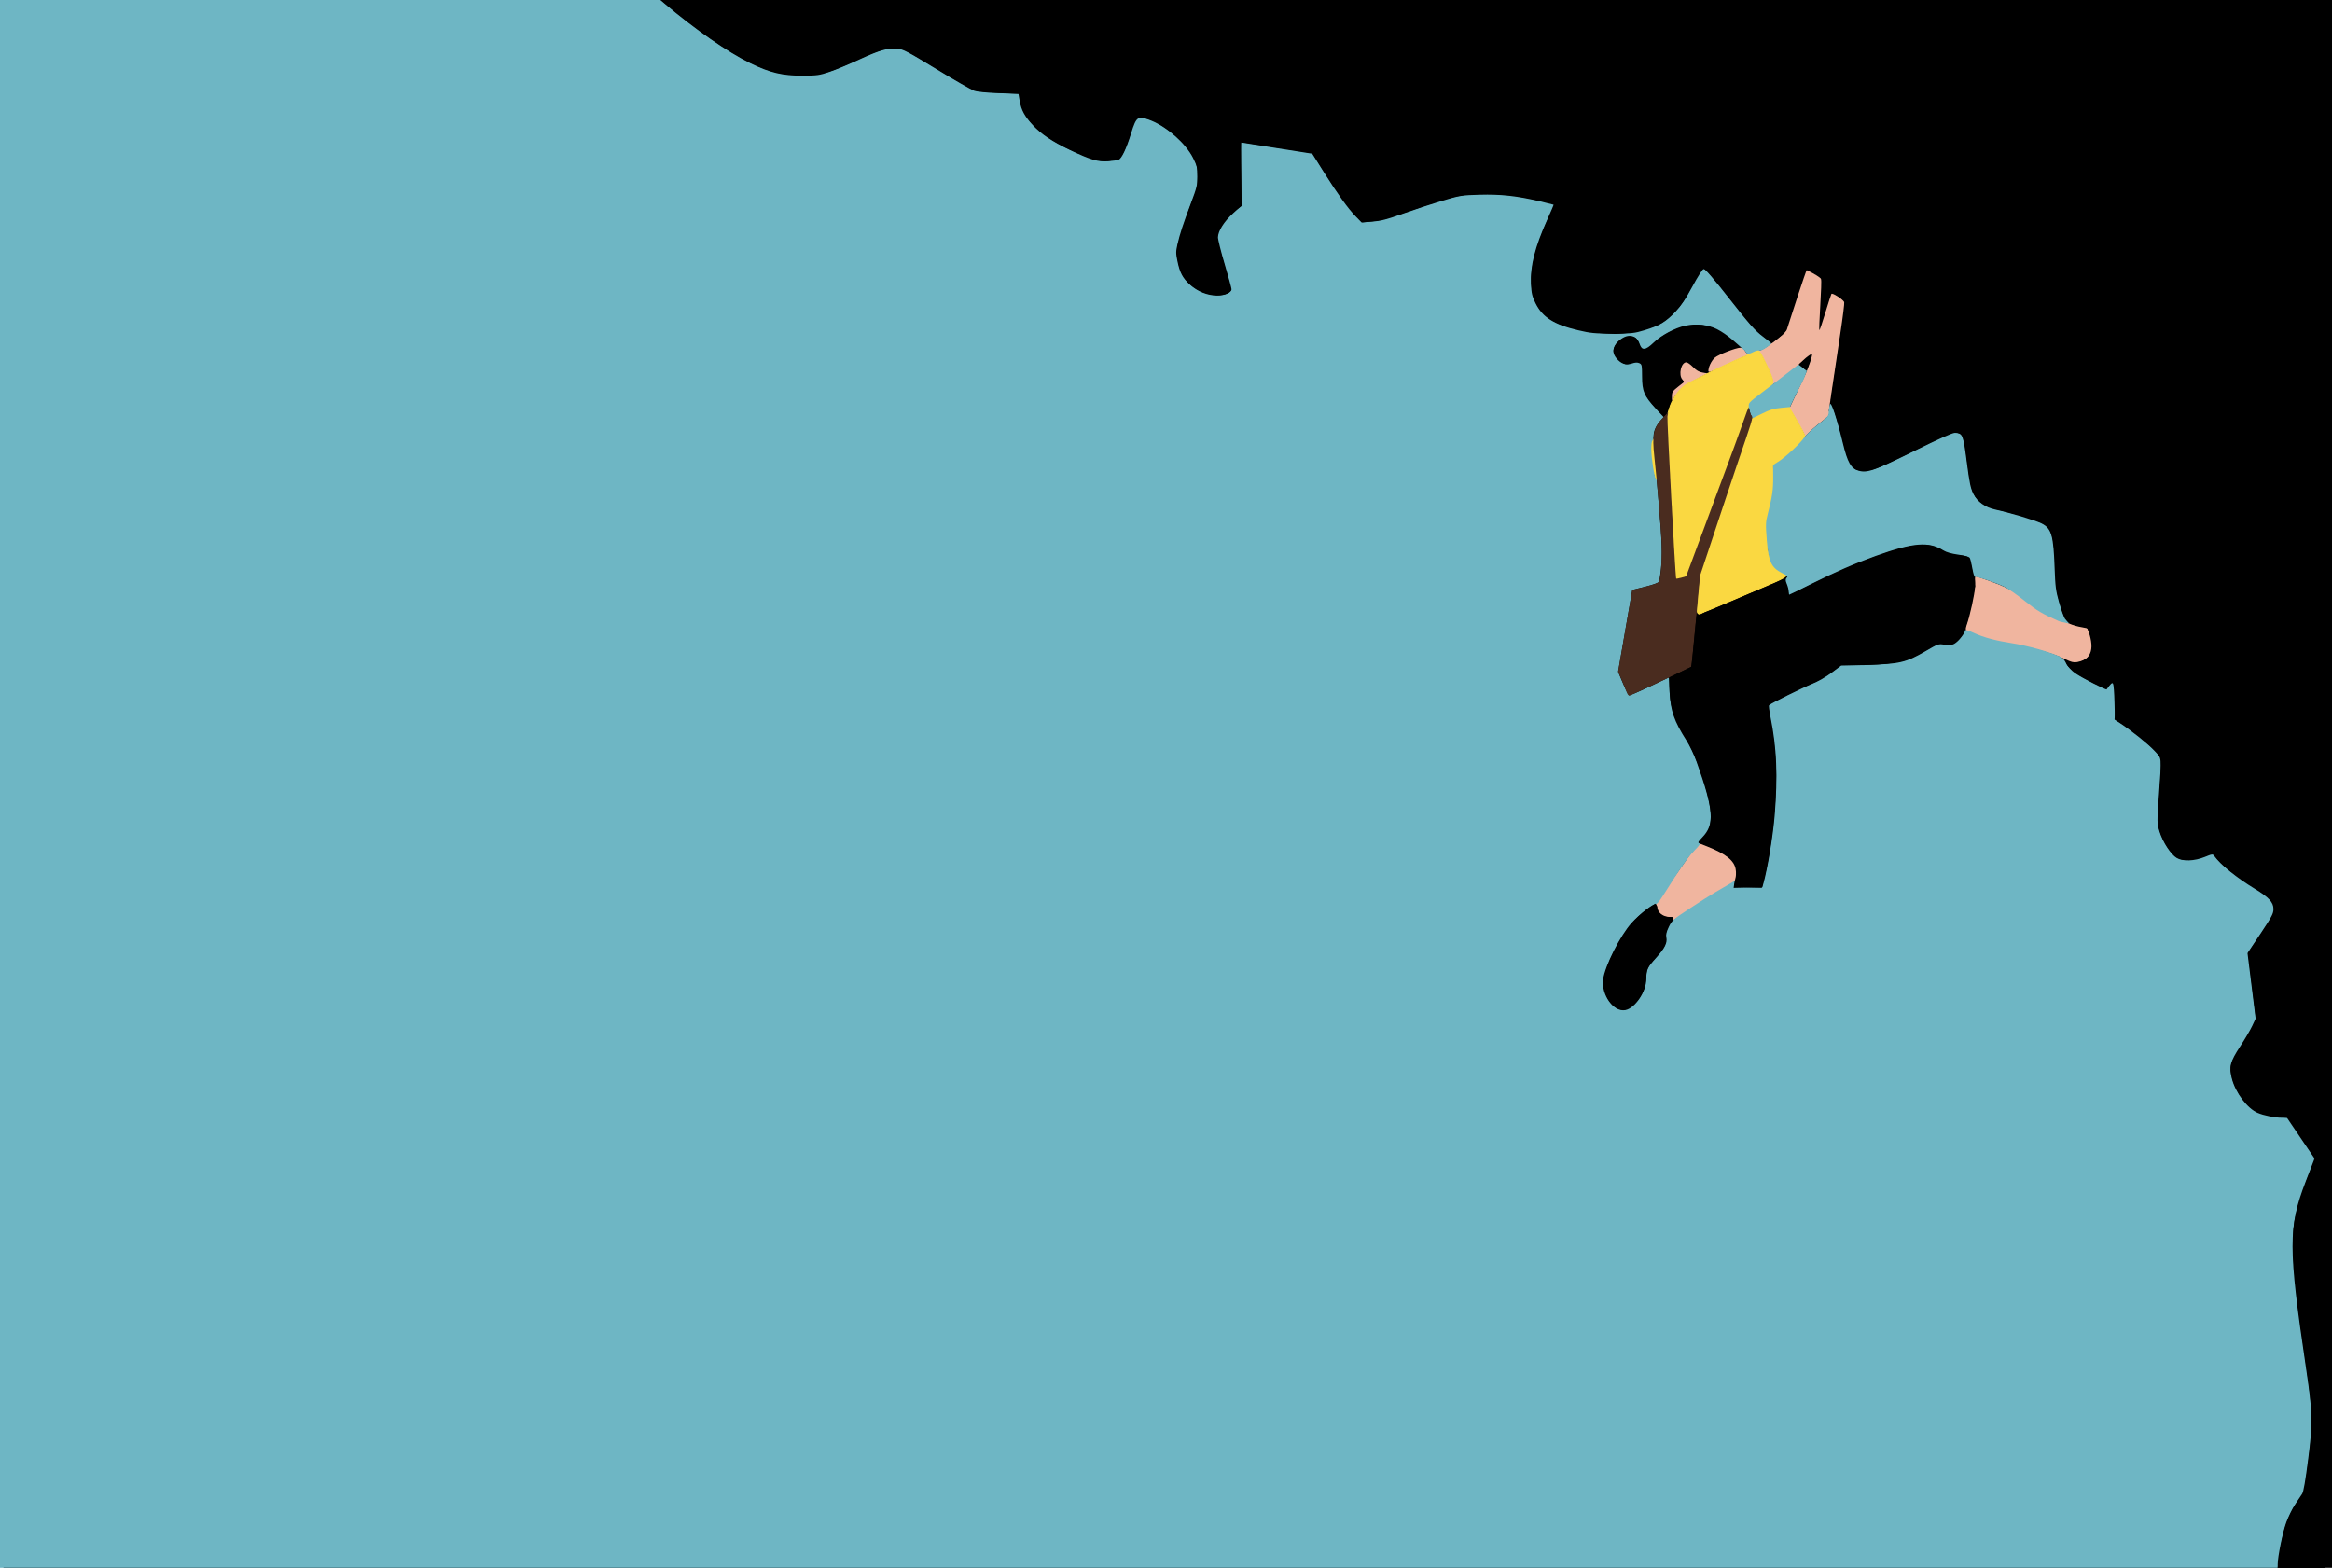
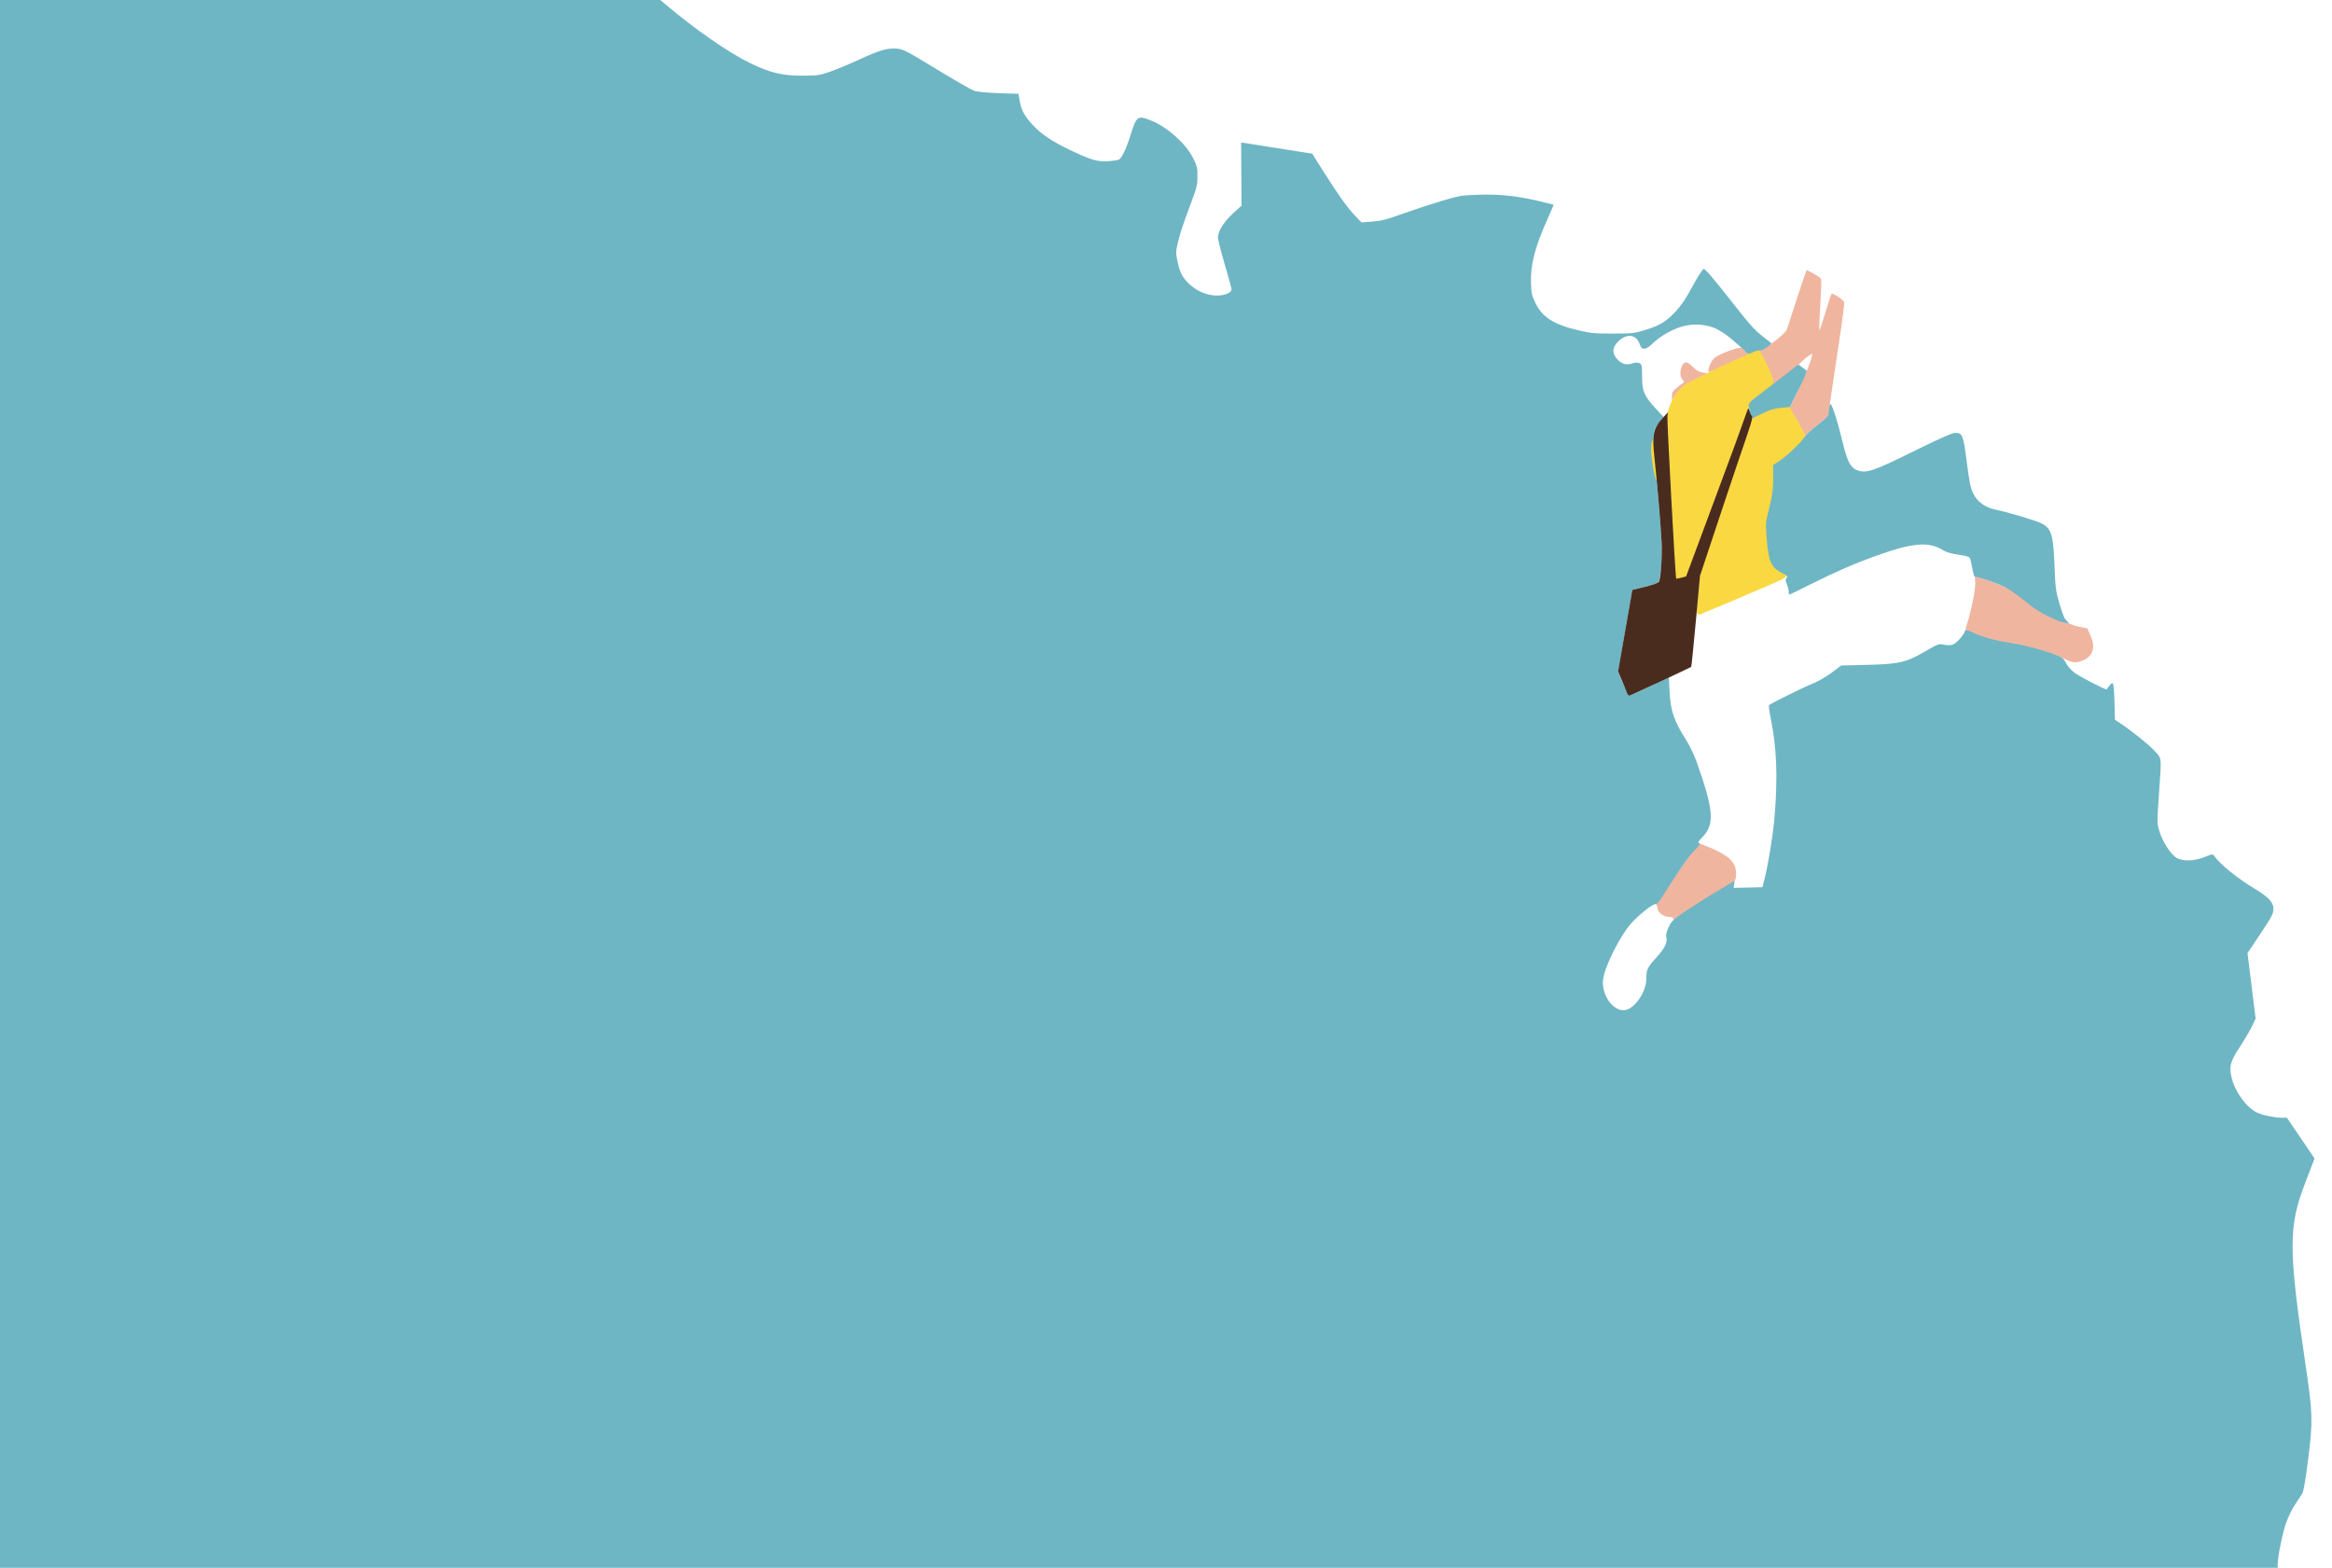
<svg xmlns="http://www.w3.org/2000/svg" xmlns:ns1="http://www.inkscape.org/namespaces/inkscape" xmlns:ns2="http://sodipodi.sourceforge.net/DTD/sodipodi-0.dtd" width="508mm" height="341.639mm" viewBox="0 0 508 341.639" version="1.1" id="svg1062" xml:space="preserve" ns1:version="1.2.2 (b0a8486, 2022-12-01)" ns2:docname="freeclimber-pd.svg">
  <ns2:namedview id="namedview1064" pagecolor="#ffffff" bordercolor="#000000" borderopacity="0.25" ns1:showpageshadow="2" ns1:pageopacity="0.0" ns1:pagecheckerboard="0" ns1:deskcolor="#d1d1d1" ns1:document-units="mm" showgrid="false" ns1:zoom="0.32" ns1:cx="1429.6875" ns1:cy="439.0625" ns1:window-width="1652" ns1:window-height="1099" ns1:window-x="0" ns1:window-y="25" ns1:window-maximized="0" ns1:current-layer="g11877" />
  <defs id="defs1059">
    <clipPath id="openclipart-clip-to-viewbox">
      <path d="M 0,0 H 744.09 V 1052.4 H 0 V 0" id="path1665" />
    </clipPath>
  </defs>
  <g ns1:label="Layer 1" ns1:groupmode="layer" id="layer1" transform="translate(98.293,358.898)">
    <g id="g2127" transform="matrix(0.265,0,0,0.265,10.937,4.874)">
      <g id="g2163" transform="translate(2.352,24.795)">
        <g id="g11877">
          <g id="g14980">
-             <rect style="fill:#000000;fill-opacity:1;stroke:#000000;stroke-width:1.134;stroke-linecap:round;stroke-linejoin:round;stroke-dasharray:none;stroke-opacity:1" id="rect14517" width="1907.757" height="1289.701" x="-411.171" y="-1398.718" />
            <g id="g14453" transform="translate(296.314,-48.335)">
              <path id="path14463" style="fill:#f0b59f" d="m 774.367,-1127.135 c -0.548,-0.26 -14.182,42.017 -16.381,48.902 -0.6,1.878 -6.121,6.667 -11.548,10.7 -0.297,0.221 -0.654,0.381 -0.95,0.596 -4.599,3.354 -8.87,6.075 -9.837,5.779 -1.237,-0.378 -2.589,-1.633 -3.499,-1.078 -1.317,0.803 -1.542,2.857 0.845,2.648 2.7,-0.236 3.25,0.244 5.5,4.801 5.793,11.733 8.138,17.479 7.816,19.146 -0.056,0.289 -0.555,0.894 -1.244,1.627 l 0.822,1.098 c 9.798,-5.083 20.059,-14.785 25.393,-19.988 3.369,-3.287 6.917,-5.445 7.303,-5.445 1.134,0 -2.889,11.889 -6.768,20 -1.972,4.125 -5.332,11.213 -7.465,15.75 l -3.879,8.25 -2.477,0.102 0.635,0.998 c 2.022,0.588 3.025,2.197 6.529,8.205 6.283,10.773 7.334,12.75 7.334,13.812 0,0.19 -0.861,1.176 -1.596,2.045 l 0.396,0.783 c 0.098,-0.13 0.285,-0.321 0.375,-0.445 1.588,-2.2 6.77,-7.159 11.516,-11.02 l 8.629,-7.02 c 0.362,-1.448 1.866,-2.171 0.677,-4.606 l 2.555,-17.375 c 1.778,-12.089 4.893,-32.918 6.924,-46.287 2.031,-13.369 3.46,-24.915 3.176,-25.656 -0.83,-2.163 -9.795,-7.924 -10.516,-6.758 -0.35,0.567 -2.621,7.603 -5.045,15.635 -2.424,8.032 -4.617,14.395 -4.873,14.139 -0.257,-0.257 0.092,-9.472 0.775,-20.479 0.683,-11.007 0.986,-20.684 0.672,-21.504 -0.451,-1.175 -5.791,-4.505 -11.795,-7.357 z m -54.512,63.787 c -3.664,0 -18.484,5.772 -21.17,8.246 -2.696,2.483 -5.189,7.601 -5.189,10.652 0,1.75 1.272,1.367 11.75,-3.527 17.02,-7.95 17.481,-8.15 20.508,-8.904 3.357,-0.837 4.591,-2.352 1.422,-1.746 -1.656,0.317 -2.628,-0.257 -3.639,-2.144 -0.869,-1.623 -2.231,-2.576 -3.682,-2.576 z m -44.506,12 c -4.316,0 -6.649,10.359 -3.193,14.178 0.913,1.009 1.476,1.96 1.25,2.113 -0.226,0.153 -2.548,1.98 -5.16,4.061 -4.111,3.273 -4.75,4.274 -4.75,7.438 v 3.656 l 1.648,-2.473 c 2.607,-3.909 8.617,-9.949 11.352,-11.408 1.375,-0.734 5.619,-2.942 9.432,-4.908 l 6.932,-3.574 -4.09,-0.654 c -2.927,-0.468 -5.168,-1.759 -7.885,-4.541 -2.088,-2.138 -4.578,-3.887 -5.535,-3.887 z m 237.787,176.008 c -0.473,-0.004 -0.64,1.68 -0.371,3.742 0.57,4.374 -1.318,15.682 -4.947,29.615 -2.935,11.27 -5.878,10.882 4.869,15.389 7.163,3.004 16.976,5.236 30.395,7.336 15.162,2.373 32.274,6.315 43.913,12.037 4.617,2.27 6.807,2.809 9.5,2.338 10.144,-1.775 16.873,-8.95 11.29,-21.458 l -2.833,-6.348 -6.979,-1.357 c -3.838,-0.747 -9.118,-2.973 -10.218,-3.431 -1.1,-0.458 -2.423,-2.638 -4.623,-3.331 -9.488,-2.989 -17.932,-6.964 -28.571,-15.465 -6.193,-4.949 -14.444,-8.911 -17.326,-10.321 -5.02,-2.456 -22.31,-8.729 -24.1,-8.744 z m -225.756,219.977 -3.083,-0.418 -2.714,5.457 c -2.887,2.892 -6.964,8.852 -9.73,12.977 -8.008,11.943 -18.812,25.105 -21.39,30.191 -0.465,0.917 1.032,3.054 1.032,3.274 0,4.811 4.644,8.535 10.648,8.535 1.293,0 2.352,0.471 2.352,1.049 0,0.601 0.319,1.583 1.041,1.126 0.694,-0.44 7.763,-4.795 14.907,-9.543 7.144,-4.748 17.913,-9.656 23.93,-13.18 11.973,-7.011 12.741,-11.273 11.535,-18.783 -1.134,-7.062 -8.161,-12.656 -23.473,-18.691 z" ns2:nodetypes="sssssssssccsssccccssccssccssssssssssssssssssssssccssccssssssssssccssssscccssssssscssc" />
              <path style="fill:#fad841;stroke:#fad841;stroke-opacity:1" d="m 684.912,-845.113 c -0.772,-0.523 -0.618,-5.341 0.534,-16.735 l 1.618,-16 20.928,-62.655 20.928,-62.655 2.592,-5.81 c 2.896,-6.493 25.971,-21.32 26.964,-15.391 l 1.844,11.011 4.811,8.25 c 6.365,10.914 7.025,12.856 7.364,13.917 1.734,5.426 -15.314,17.819 -20.674,21.238 l -5.275,3.365 0.664,7.329 c 0.711,7.846 -0.552,17.905 -3.74,29.782 -2.156,8.032 -2.585,27.598 -0.774,35.327 2.174,9.279 12.525,13.113 18.428,15.558 1.735,0.719 -4.719,3.007 -4.922,3.616 -0.203,0.61 -6.183,3.542 -13.288,6.518 -7.105,2.975 -14.718,6.214 -16.918,7.198 -7.708,3.448 -33.01,14.08 -34,14.288 -0.55,0.116 -1.983,0.751 -3.184,1.412 -2.543,1.399 -2.488,1.393 -3.9,0.437 z m -18.416,-31.159 c 0,-1.608 -1.607,-30.296 -3.572,-63.75 -1.965,-33.454 -3.355,-63.076 -3.089,-65.826 1.071,-11.092 8.691,-23.716 16.96,-28.099 5.964,-3.161 30.782,-15.401 31.227,-15.401 0.243,0 3.174,-1.323 6.512,-2.94 3.338,-1.617 7.733,-3.476 9.766,-4.13 2.033,-0.655 2.75,-3.95 3.307,-4.387 0.556,-0.437 2.357,-0.941 4,-1.12 2.706,-0.294 4.625,2.555 6.89,7.141 5.793,11.733 8.139,17.478 7.818,19.145 -0.188,0.975 -0.444,10.186 -5.585,14.106 -10.501,8.007 -14.775,4.171 -14.697,8.381 0.031,1.653 -11.638,32.607 -25.44,69.643 -13.803,37.036 -25.095,67.502 -25.095,67.703 0,0.38 -6.939,2.443 -8.25,2.453 -0.412,0.003 -0.75,-1.31 -0.75,-2.919 z m -18.523,-86.559 c -1.145,-2.977 -2.837,-26.98 0.104,-25.229 0.668,0.398 3.056,33.116 2.724,33.448 -0.332,0.332 -1.448,-4.632 -1.827,-5.617 z" id="path14461" ns2:nodetypes="sscccsscssscssssssssssssssssssssssssssssssss" />
              <path style="fill:#6eb6c4" d="m -711.505,-705.848 v -645.5 h 270.443 270.443 l 6.307,5.336 c 24.837,21.014 52.188,40.007 70.25,48.784 16.328,7.935 26.264,10.301 43.057,10.255 11.86,-0.033 13.797,-0.307 22.091,-3.133 5,-1.704 15.963,-6.259 24.362,-10.123 16.96,-7.803 23.237,-9.6 31.216,-8.938 4.884,0.405 7.956,2.005 32.211,16.784 14.747,8.985 28.681,16.987 30.966,17.783 2.612,0.91 10.156,1.65 20.322,1.995 l 16.169,0.548 1.016,5.766 c 1.357,7.704 3.992,12.582 10.723,19.852 6.968,7.526 15.895,13.523 30.578,20.54 17.03,8.139 22.935,9.88 31.346,9.244 3.85,-0.291 7.73,-0.817 8.623,-1.169 2.564,-1.01 6.383,-9.043 10.308,-21.676 4.447,-14.315 5.62,-15.041 16.855,-10.421 13.257,5.451 28.245,18.914 34.111,30.64 3.219,6.433 3.603,8.039 3.603,15.04 0,7.039 -0.547,9.292 -5.373,22.116 -6.542,17.386 -9.116,25.248 -11.086,33.857 -1.342,5.867 -1.341,7.366 0.013,13.862 2.001,9.595 4.285,13.832 10.444,19.369 6.203,5.577 14.256,8.787 22.14,8.825 6.346,0.03 11.862,-2.393 11.862,-5.211 0,-0.905 -2.526,-10.146 -5.614,-20.534 -3.088,-10.389 -5.575,-20.379 -5.528,-22.201 0.136,-5.215 4.995,-12.89 12.495,-19.735 l 6.896,-6.294 -0.181,-25.943 -0.181,-25.943 8.806,1.389 c 4.843,0.764 17.997,2.841 29.23,4.614 l 20.424,3.225 9.413,14.965 c 11.682,18.572 19.94,30.068 26.261,36.557 l 4.868,4.997 8.805,-0.666 c 7.184,-0.543 11.843,-1.754 25.305,-6.578 9.075,-3.252 23.475,-7.981 32,-10.509 14.915,-4.423 16.089,-4.613 31.095,-5.033 17.249,-0.483 30.293,0.952 49.405,5.435 6.05,1.419 11.105,2.667 11.234,2.773 0.129,0.106 -2.181,5.562 -5.133,12.125 -10.255,22.796 -14.082,37.877 -13.425,52.901 0.347,7.927 0.865,10.171 3.656,15.841 5.746,11.671 15.087,17.611 35.168,22.361 10.176,2.407 13.458,2.719 28.5,2.708 15.671,-0.011 17.702,-0.227 25.978,-2.757 12.407,-3.794 17.551,-6.858 25.278,-15.058 4.946,-5.248 8.597,-10.659 14.202,-21.051 4.286,-7.946 8.25,-14.122 9.177,-14.301 1.112,-0.214 7.897,7.671 21.292,24.746 16.342,20.831 20.923,26.011 27.142,30.692 4.115,3.097 7.358,5.754 7.206,5.904 -3.238,3.199 -8.192,6.15 -9.674,5.762 -1.028,-0.269 -3.249,0.225 -4.936,1.097 -4.21,2.177 -5.608,1.999 -7.167,-0.914 -6.894,-6.023 -14.021,-13.165 -22.961,-17.769 -7.439,-3.7 -17.127,-4.734 -26.189,-2.795 -8.25,1.765 -19.682,7.888 -25.844,13.841 -6.614,6.39 -9.668,6.73 -11.494,1.278 -2.735,-8.168 -10.696,-9.107 -17.713,-2.09 -4.699,4.699 -5.137,9.291 -1.32,13.828 3.752,4.459 7.731,5.787 12.563,4.192 2.77,-0.914 4.604,-1.003 6.182,-0.299 2.104,0.939 2.244,1.617 2.263,10.907 0.024,12.202 1.683,16.107 11.215,26.402 l 6.576,7.103 -2.525,2.7 c -3.606,3.856 -5.754,8.556 -5.754,12.592 0,1.92 -0.45,3.769 -1,4.109 -0.55,0.34 -0.999,3.404 -0.997,6.809 0,6.739 2.696,23.852 3.884,24.678 0.405,0.282 0.759,1.413 0.787,2.513 0.028,1.1 0.768,9.875 1.645,19.5 2.433,26.713 2.936,41.552 1.752,51.67 -0.59,5.044 -1.329,9.837 -1.642,10.653 -0.352,0.916 -4.662,2.498 -11.283,4.141 l -10.714,2.658 -5.81,33.689 -5.81,33.689 4.02,9.475 c 2.211,5.211 4.463,9.623 5.004,9.803 0.541,0.18 8.112,-3.068 16.824,-7.218 l 15.839,-7.546 0.608,11.743 c 0.828,15.987 3.578,23.934 13.923,40.243 2.617,4.125 6.357,12 8.311,17.5 14.155,39.841 15.001,51.424 4.535,62.114 -3.171,3.24 -3.698,4.241 -2.477,4.709 1.188,0.456 0.276,1.87 -3.905,6.05 -4.919,4.919 -11.866,14.899 -25.751,36.993 -2.938,4.675 -5.253,7.376 -6.057,7.067 -1.837,-0.705 -13.312,8.232 -19.855,15.462 -9.209,10.176 -21.826,35.15 -23.347,46.214 -1.761,12.807 8.578,27.227 18.225,25.417 8.057,-1.511 17.262,-15.208 17.28,-25.712 0.013,-7.625 0.762,-9.237 8.011,-17.236 7.141,-7.88 9.414,-12.411 8.443,-16.833 -0.495,-2.252 0.036,-4.506 2.038,-8.646 2.557,-5.291 3.515,-6.133 17.362,-15.249 8.061,-5.307 17.356,-11.202 20.656,-13.1 3.3,-1.898 8.275,-4.806 11.056,-6.461 l 5.056,-3.01 -0.425,2.893 -0.424,2.893 11.798,-0.283 11.798,-0.283 0.841,-3 c 3.445,-12.29 7.947,-39.381 9.277,-55.829 2.633,-32.558 1.661,-56.014 -3.342,-80.671 -1.06,-5.225 -1.637,-9.79 -1.282,-10.144 1.418,-1.413 28.144,-14.631 35.646,-17.63 4.633,-1.852 11.296,-5.675 15.832,-9.082 l 7.832,-5.884 21.168,-0.527 c 26.548,-0.66 32.212,-1.972 47.856,-11.08 10.784,-6.278 10.988,-6.349 15.84,-5.467 3.848,0.699 5.577,0.551 7.963,-0.683 3.157,-1.633 9.008,-8.835 9.008,-11.089 0,-0.852 2.554,-0.105 7.574,2.214 7.723,3.568 18.014,6.312 31.427,8.377 9.935,1.53 23.636,5.097 33.5,8.722 7.448,2.737 8.172,3.262 10.5,7.61 1.519,2.838 4.45,6.054 7.47,8.197 4.882,3.464 25.407,14.019 25.904,13.321 3.473,-4.881 4.538,-5.813 5.296,-4.64 0.456,0.706 0.984,7.664 1.172,15.462 l 0.342,14.178 4.158,2.739 c 9.707,6.394 23.594,17.555 28.44,22.857 6.117,6.693 5.817,3.715 3.595,35.682 -1.64,23.595 -1.639,23.646 0.492,30.663 2.587,8.517 9.361,18.907 14.13,21.673 5.074,2.942 14.551,2.601 23.01,-0.828 6.103,-2.474 6.566,-2.527 7.767,-0.887 5.416,7.398 18.725,18.177 33.452,27.092 11.518,6.973 15.271,11.045 15.271,16.57 0,3.805 -1.241,6.168 -10.66,20.305 l -10.661,15.999 3.344,26.89 3.344,26.89 -2.814,6 c -1.548,3.3 -5.995,10.873 -9.884,16.83 -8.379,12.835 -9.377,16.751 -6.793,26.67 3.031,11.638 12.653,24.369 21.179,28.023 5.067,2.172 14.107,3.977 19.919,3.977 h 4.106 l 11.357,16.75 11.357,16.75 -1.526,4 c -0.839,2.2 -3.437,8.95 -5.772,15 -14.378,37.247 -14.367,54.398 0.097,152 5.724,38.628 5.893,45.309 1.924,76.5 -2.183,17.158 -3.78,26.349 -4.88,28.096 -0.9,1.428 -3.509,5.374 -5.798,8.77 -2.289,3.396 -5.574,10.075 -7.299,14.842 -2.969,8.204 -7.038,28.09 -7.038,34.392 v 2.901 H 224.995 -711.505 Z m 1693,-132.743 c -13.844,-6.134 -17.761,-8.454 -27.759,-16.444 -6.193,-4.949 -13.62,-10.153 -16.504,-11.566 -6.882,-3.37 -23.502,-9.01 -24.582,-8.343 -0.466,0.288 -1.419,-2.723 -2.12,-6.691 -0.7,-3.968 -1.647,-7.93 -2.104,-8.806 -0.575,-1.101 -3.499,-1.965 -9.483,-2.802 -5.63,-0.788 -9.925,-2.012 -12.3,-3.505 -11.929,-7.503 -24.844,-6.457 -55.395,4.487 -17.089,6.122 -33.161,13.104 -52.852,22.961 -9.834,4.923 -18.11,8.951 -18.391,8.951 -0.281,0 -0.51,-1.139 -0.51,-2.532 0,-1.393 -0.678,-4.155 -1.507,-6.139 -1.147,-2.746 -1.233,-3.938 -0.357,-4.992 1.361,-1.64 1.447,-1.543 -3.635,-4.117 -8.865,-4.489 -11.069,-9.345 -12.526,-27.596 -0.995,-12.467 -0.919,-14.216 0.929,-21.352 3.58,-13.819 4.421,-19.584 4.349,-29.825 l -0.07,-10.053 4.659,-2.943 c 5.744,-3.629 18.638,-15.754 20.951,-19.701 0.939,-1.603 5.87,-6.267 10.958,-10.365 8.603,-6.929 9.076,-6.996 9.142,-10.455 0.039,-2.045 0.605,-5.332 1.04,-6.432 0.993,-2.507 5.681,11.591 10.539,31.687 3.916,16.201 6.733,21.161 13.029,22.942 7.115,2.013 12.952,-0.056 45.5,-16.128 20.132,-9.941 31.567,-15.051 33.639,-15.031 6.264,0.06 6.859,1.526 9.761,24.03 2.189,16.973 3.113,21.446 5.372,26 3.3,6.653 9.845,11.367 18.169,13.085 10.717,2.212 33.218,8.962 38.064,11.417 8.041,4.075 9.649,9.613 10.593,36.498 0.535,15.244 0.998,18.853 3.587,28 1.635,5.775 3.822,11.963 4.86,13.75 l 3.678,4.076 -4.007,-0.894 c -1.19,-0.266 -3.341,-0.566 -4.716,-1.175 z m -253.126,-169.507 c -0.592,-1.512 -1.303,-4.347 -1.58,-6.299 -0.498,-3.511 -0.384,-3.64 10.851,-12.178 6.245,-4.746 15.523,-11.861 20.617,-15.81 l 8.381,-6.498 1.06,-0.505 0.583,0.402 2.701,2.06 3.462,2.64 -2.061,5.457 c -1.113,2.947 -4.717,9.314 -7.237,14.611 l -4.581,9.629 -7.459,0.699 c -5.79,0.542 -9.206,1.577 -15.265,4.621 -4.293,2.157 -7.939,3.922 -8.1,3.922 -0.162,0 -0.778,-1.238 -1.37,-2.75 z" id="path14459" ns2:nodetypes="ccccsscsssssscssssssssssssscsssscccsscsscsssssssssscsssssscssccssssssscscssscsssssscccssscsssssssssssssscssscccccsssssscssssssssssssscsssssscssscccssssscccssssssssccccsssssssssssssssssscssscsssssssssssscssssssscccccsscssss" />
              <path style="fill:#4a2c1f" d="m 626.588,-779.598 c -0.472,-1.238 -2.313,-5.712 -4.09,-9.944 l -3.232,-7.694 5.837,-33.496 5.837,-33.496 10.709,-2.657 c 6.617,-1.642 10.926,-3.223 11.278,-4.139 1.565,-4.079 2.642,-21.147 2.07,-32.823 -0.68,-13.898 -3.656,-48.99 -5.894,-69.5 -2.039,-18.694 -0.833,-24.117 7.28,-32.72 l 3.979,-4.22 -0.534,3.289 c -0.477,2.942 6.512,132.697 7.189,133.467 0.153,0.174 2.053,-0.162 4.223,-0.747 l 3.946,-1.062 14.035,-37.753 c 7.72,-20.764 19.152,-51.584 25.405,-68.489 6.254,-16.904 11.332,-32.043 11.652,-32.051 0.32,-0.01 1.404,2.974 2.042,5.037 0.26,0.842 1.407,1.264 1.211,2.833 -0.637,5.089 -5.875,18.436 -21.492,65.417 l -21.441,64.5 -3.414,37.28 c -1.878,20.504 -3.588,37.403 -3.801,37.553 -1.591,1.125 -50.051,23.667 -50.878,23.667 -0.582,0 -1.444,-1.012 -1.916,-2.25 z" id="path14457" ns2:nodetypes="sscccssssscssscsscssscssss" />
-               <path style="fill:#000000" d="m 1161.97,-64.098 c 2.832,-21.337 4.897,-29.775 9.973,-40.75 1.781,-3.85 5.053,-9.279 7.272,-12.065 l 4.035,-5.065 3.124,-23.435 c 4.543,-34.08 4.367,-40.592 -2.354,-87.345 -10.184,-70.829 -12.07,-97.531 -8.165,-115.59 2.212,-10.232 8.18,-28.433 13.046,-39.787 l 3.552,-8.287 -11.228,-16.889 -11.228,-16.889 -7.5,-0.7 c -4.125,-0.385 -10.405,-1.59 -13.956,-2.677 -5.344,-1.637 -7.436,-2.98 -12.149,-7.796 -9.639,-9.851 -15.526,-25.338 -12.838,-33.776 0.648,-2.034 4.35,-8.644 8.226,-14.69 3.877,-6.045 8.137,-13.369 9.467,-16.275 l 2.419,-5.284 -3.273,-27.257 -3.273,-27.258 10.538,-15.552 c 5.796,-8.554 10.844,-16.769 11.217,-18.256 0.878,-3.498 -1.63,-8.827 -5.744,-12.204 -1.724,-1.416 -9.21,-6.515 -16.635,-11.331 -14.47,-9.386 -22.646,-16.165 -25.953,-21.515 l -2.062,-3.337 -6.242,2.555 c -6.42,2.628 -15.741,3.925 -20.187,2.809 -6.379,-1.601 -14.986,-13.482 -17.916,-24.732 -1.303,-5.004 -1.269,-8.403 0.309,-30.996 1.061,-15.184 1.428,-26.305 0.912,-27.691 -1.76,-4.736 -22.715,-22.669 -34.894,-29.863 l -3.078,-1.818 0.642,-8.502 c 0.591,-7.833 -0.609,-20.422 -2.086,-21.884 -0.343,-0.34 -1.677,0.701 -2.965,2.312 l -2.341,2.93 -6.978,-3.082 c -15.107,-6.673 -26.16,-14.653 -26.16,-18.889 0,-1.132 0.433,-1.227 1.934,-0.423 5.044,2.699 13.882,0.026 17.04,-5.155 2.446,-4.013 2.57,-9.24 0.4,-16.973 -1.536,-5.476 -1.825,-5.827 -5.25,-6.402 -1.993,-0.335 -5.63,-1.142 -8.081,-1.793 -5.521,-1.467 -7.243,-4.158 -11.104,-17.346 -2.291,-7.827 -2.922,-12.354 -3.44,-24.69 -1.261,-30.005 -3.018,-36.952 -10.345,-40.899 -5.635,-3.035 -16.729,-6.556 -32.155,-10.205 -14.89,-3.523 -21.234,-7.113 -24.743,-14.002 -2.036,-3.998 -3.118,-9.21 -5.398,-26 -1.569,-11.55 -2.853,-21.286 -2.856,-21.636 -0.01,-1.34 -7.162,-3.954 -9.28,-3.391 -1.223,0.325 -16.041,7.409 -32.927,15.742 -27.163,13.404 -31.396,15.201 -36.714,15.585 -3.306,0.239 -7.133,0.153 -8.505,-0.191 -4.332,-1.087 -8.265,-8.286 -11.062,-20.248 -1.397,-5.973 -4.408,-16.816 -6.692,-24.096 l -4.153,-13.235 5.752,-37.765 c 3.164,-20.771 5.981,-38.937 6.26,-40.368 0.441,-2.259 -0.262,-3.149 -5.309,-6.729 -3.199,-2.269 -6.092,-3.798 -6.428,-3.397 -0.336,0.401 -2.374,6.579 -4.529,13.729 -4.646,15.415 -5.07,14.295 -3.522,-9.3 1.161,-17.705 1.672,-16.195 -7.148,-21.13 -4.244,-2.375 -5.87,-2.872 -6.199,-1.894 -0.245,0.729 -4.087,12.647 -8.538,26.485 l -5.669,17.629 c -0.972,4.442 -1.934,7.163 -5.397,9.778 l -2.422,1.829 -5.397,4.075 -7.506,-5.735 c -6.156,-4.704 -10.955,-10.141 -26.681,-30.235 -13.568,-17.336 -19.832,-24.589 -21.422,-24.803 -1.962,-0.265 -3.248,1.576 -10.124,14.5 -6.521,12.256 -9.082,16.012 -14.884,21.826 -3.982,3.99 -9.163,8.036 -12,9.369 -6.589,3.097 -21.16,6.702 -30.508,7.55 -14.61,1.324 -40.772,-2.986 -53.502,-8.814 -16.179,-7.407 -23.426,-22.783 -20.644,-43.801 1.477,-11.155 7.17,-28.733 13.983,-43.177 l 4.964,-10.524 -10.65,-2.534 c -19.079,-4.539 -29.718,-5.884 -46.651,-5.896 -19.528,-0.014 -24.277,1.01 -57.56,12.406 -23.648,8.098 -27.935,9.261 -37.938,10.293 l -5.498,0.568 -6.226,-6.508 c -5.966,-6.236 -21.12,-27.917 -30.2,-43.207 -2.368,-3.987 -4.531,-7.25 -4.806,-7.25 -0.275,0 -13.296,-2.025 -28.935,-4.5 -15.639,-2.475 -28.855,-4.5 -29.369,-4.5 -0.571,0 -0.694,10.204 -0.315,26.25 l 0.62,26.25 -4.719,3.498 c -7.886,5.846 -15.465,16.753 -15.532,22.352 -0.012,1.018 2.703,11.033 6.033,22.256 3.33,11.223 5.777,20.856 5.437,21.407 -1.662,2.689 -6.986,4.221 -12.989,3.739 -11.214,-0.9 -21.833,-7.418 -26.699,-16.388 -3.265,-6.019 -5.202,-16.236 -4.334,-22.864 0.706,-5.39 8.517,-29.375 13.479,-41.388 2.639,-6.388 3.051,-8.621 3.051,-16.5 -6.9e-4,-7.947 -0.366,-9.885 -2.858,-15.152 -3.422,-7.234 -11.804,-16.55 -20.955,-23.291 -9.039,-6.658 -14.442,-9.237 -20.706,-9.884 -6.454,-0.666 -6.944,-0.048 -10.904,13.765 -1.506,5.253 -3.939,11.769 -5.407,14.48 -2.536,4.684 -2.967,4.996 -8.669,6.269 -7.871,1.757 -14.353,0.505 -28.386,-5.483 -25.558,-10.906 -40.864,-23.255 -46.186,-37.263 -1.061,-2.791 -1.928,-6.578 -1.928,-8.416 v -3.341 l -15.236,-0.71 c -8.38,-0.39 -17.463,-1.187 -20.185,-1.771 -3.512,-0.753 -12.807,-5.857 -32.014,-17.577 -14.886,-9.084 -28.559,-16.933 -30.385,-17.444 -6.428,-1.796 -16.391,0.728 -33.152,8.399 -25.975,11.889 -29.556,12.986 -44.268,13.567 -18.337,0.724 -29.817,-1.829 -47.154,-10.485 -19.69,-9.831 -44.673,-27.403 -72.495,-50.99 l -2.612,-2.214 689.25,-0.036 689.25,-0.036 v 645.5 645.5 h -23.512 -23.512 z M 618.495,-520.319 c -6.486,-3.396 -11,-11.883 -11,-20.682 0,-6.416 2.604,-14.607 8.181,-25.728 8.768,-17.486 17.41,-28.262 28.818,-35.936 l 5.499,-3.699 0.796,3.258 c 1.155,4.724 4.978,7.758 9.776,7.758 h 3.959 l -3.17,6.25 c -2.414,4.759 -3.121,7.377 -2.966,10.975 0.25,5.803 -0.563,7.378 -8.538,16.539 -6.699,7.696 -6.885,8.125 -7.866,18.162 -0.668,6.832 -2.75,11.854 -7.02,16.928 -5.871,6.977 -11.153,8.957 -16.469,6.174 z m 101.164,-99.769 c -4.55,-0.316 -5.233,-0.62 -4.639,-2.065 0.383,-0.932 0.915,-4.62 1.183,-8.195 0.424,-5.666 0.181,-6.949 -1.894,-10 -2.797,-4.113 -10.279,-8.814 -21.019,-13.206 l -7.705,-3.151 3.552,-3.932 c 4.934,-5.462 6.359,-9.483 6.352,-17.929 -0.012,-13.942 -10.96,-48.128 -20.157,-62.94 -10.13,-16.316 -13.837,-27.953 -13.837,-43.438 v -7.419 l 8.75,-4.238 c 4.812,-2.331 8.928,-4.343 9.145,-4.471 0.217,-0.128 1.259,-9.571 2.314,-20.985 1.055,-11.414 2.002,-20.795 2.105,-20.848 0.102,-0.053 16.286,-6.877 35.964,-15.165 l 35.779,-15.068 1.353,2.645 c 0.744,1.455 1.663,4.507 2.04,6.782 l 0.687,4.137 17.681,-8.798 c 37.12,-18.47 72.309,-31.413 88.754,-32.644 9.053,-0.678 13.335,0.3 20.427,4.667 3.104,1.911 6.517,2.98 11,3.447 11.484,1.195 10.557,0.226 13.058,13.645 l 2.221,11.916 -2.232,11.202 c -6.051,30.368 -10.7,37.814 -22.678,36.318 -5.387,-0.673 -5.622,-0.591 -16.004,5.553 -5.927,3.508 -13.409,7.033 -17.101,8.056 -8.684,2.408 -23.513,3.864 -39.364,3.864 h -12.889 l -7.916,5.869 c -4.356,3.23 -11.441,7.285 -15.756,9.018 -4.312,1.731 -14.288,6.403 -22.169,10.381 -14.206,7.17 -14.325,7.258 -13.795,10.232 3.813,21.42 4.761,27.884 5.718,39 2.345,27.236 -2.26,74.594 -10.186,104.75 l -0.986,3.75 -6.211,-0.185 c -3.416,-0.102 -8.613,-0.352 -11.547,-0.555 z m -70.152,-394.455 c -8.977,-10.616 -9.368,-11.59 -9.826,-24.477 -0.396,-11.136 -0.406,-11.176 -3.189,-12.329 -2.258,-0.935 -3.383,-0.851 -5.886,0.444 -1.836,0.949 -4.105,1.346 -5.579,0.976 -3.168,-0.795 -9.533,-7.786 -9.533,-10.471 0,-6.132 6.624,-11.937 13.628,-11.944 4.621,0 5.781,0.986 7.72,6.588 2.025,5.85 4.961,5.577 11.541,-1.071 9.481,-9.579 26.44,-16.249 38.792,-15.258 9.343,0.75 18.723,7.149 30.419,17.53 0.441,0.391 -1.508,1.14 -5.799,2.642 -12.969,4.539 -16.924,8.067 -18.734,16.712 -0.515,2.46 -0.804,2.59 -4.093,1.848 -1.946,-0.439 -5.539,-2.642 -7.985,-4.896 -2.445,-2.254 -5.121,-4.098 -5.945,-4.098 -2.104,0 -4.326,3.761 -5.105,8.64 -0.541,3.39 -0.291,4.51 1.381,6.181 l 2.042,2.042 -5.543,4.185 c -5.103,3.853 -5.502,4.442 -5.02,7.412 0.677,4.172 -3.273,15.911 -5.498,16.339 -0.99,0.191 -3.998,-2.51 -7.79,-6.995 z m 121.107,-33.178 -2.229,-2.373 3.805,-2.959 c 6.289,-4.892 6.369,-4.876 4.655,0.923 -2.351,7.955 -2.68,8.188 -6.231,4.409 z" id="path14455" ns2:nodetypes="ssscsssscccsssssscccssssscsssssscssscssssssssssssscsssssscsssssssssccccsssssssssscsssscsssssscsssssssssssssssssscsssssssscccccccssssscsscssssssssssscsssscssssscsscssssscssssscsssssscsssssssscssssssssssscssssscsss" />
            </g>
          </g>
        </g>
      </g>
    </g>
  </g>
</svg>